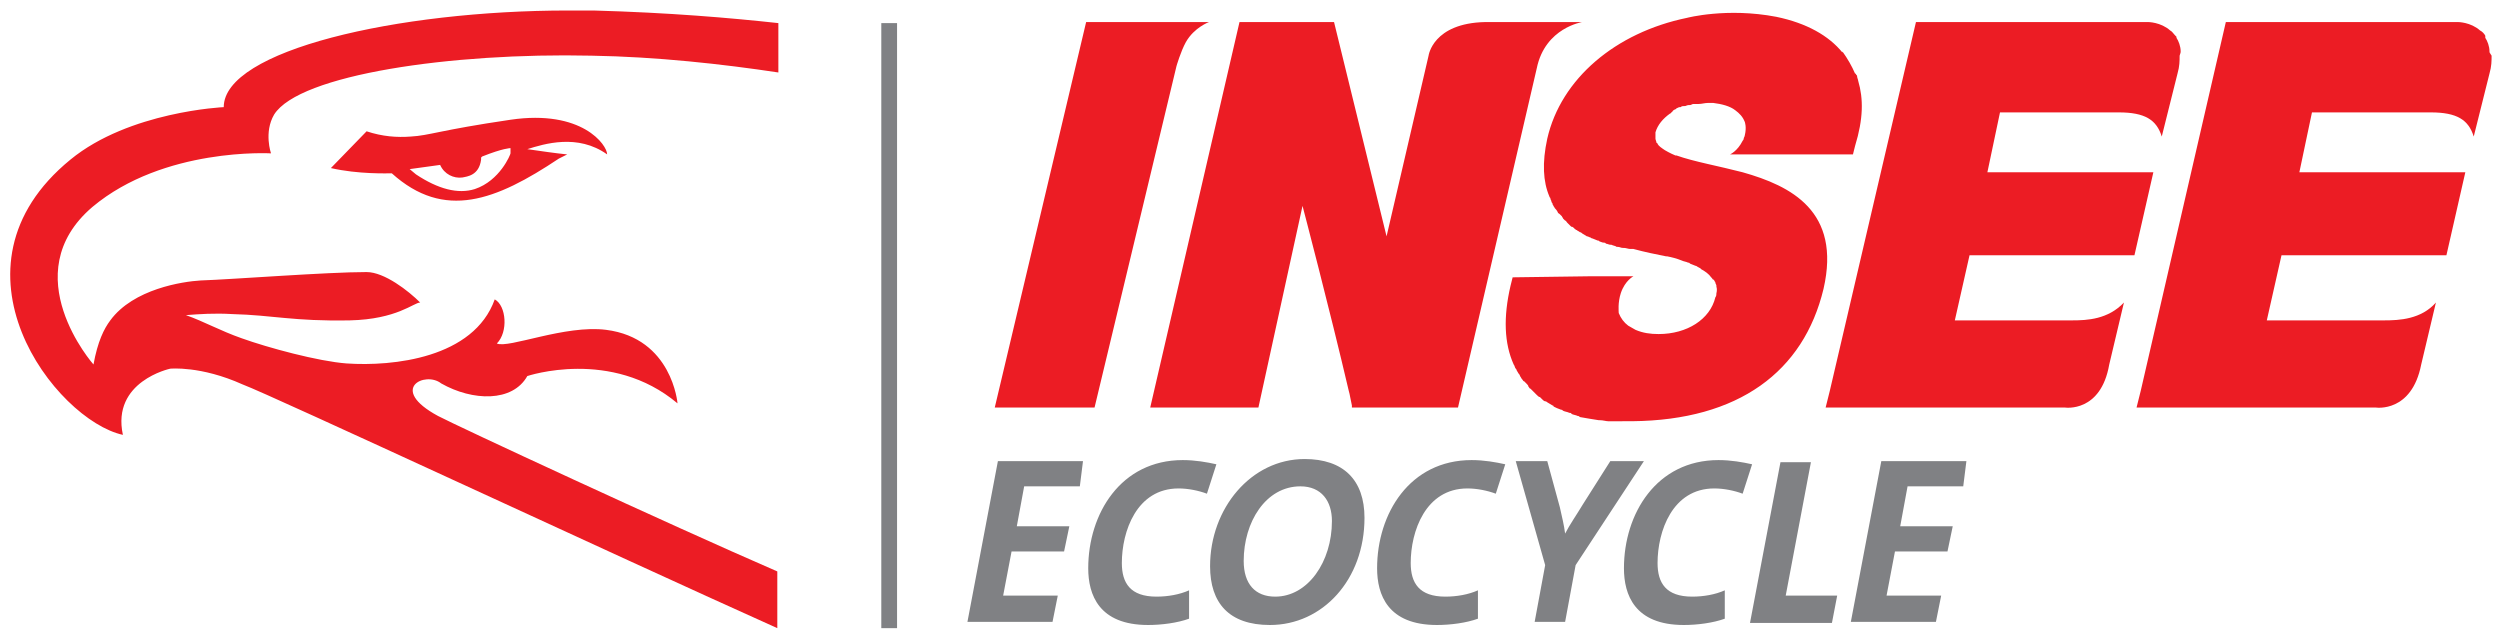
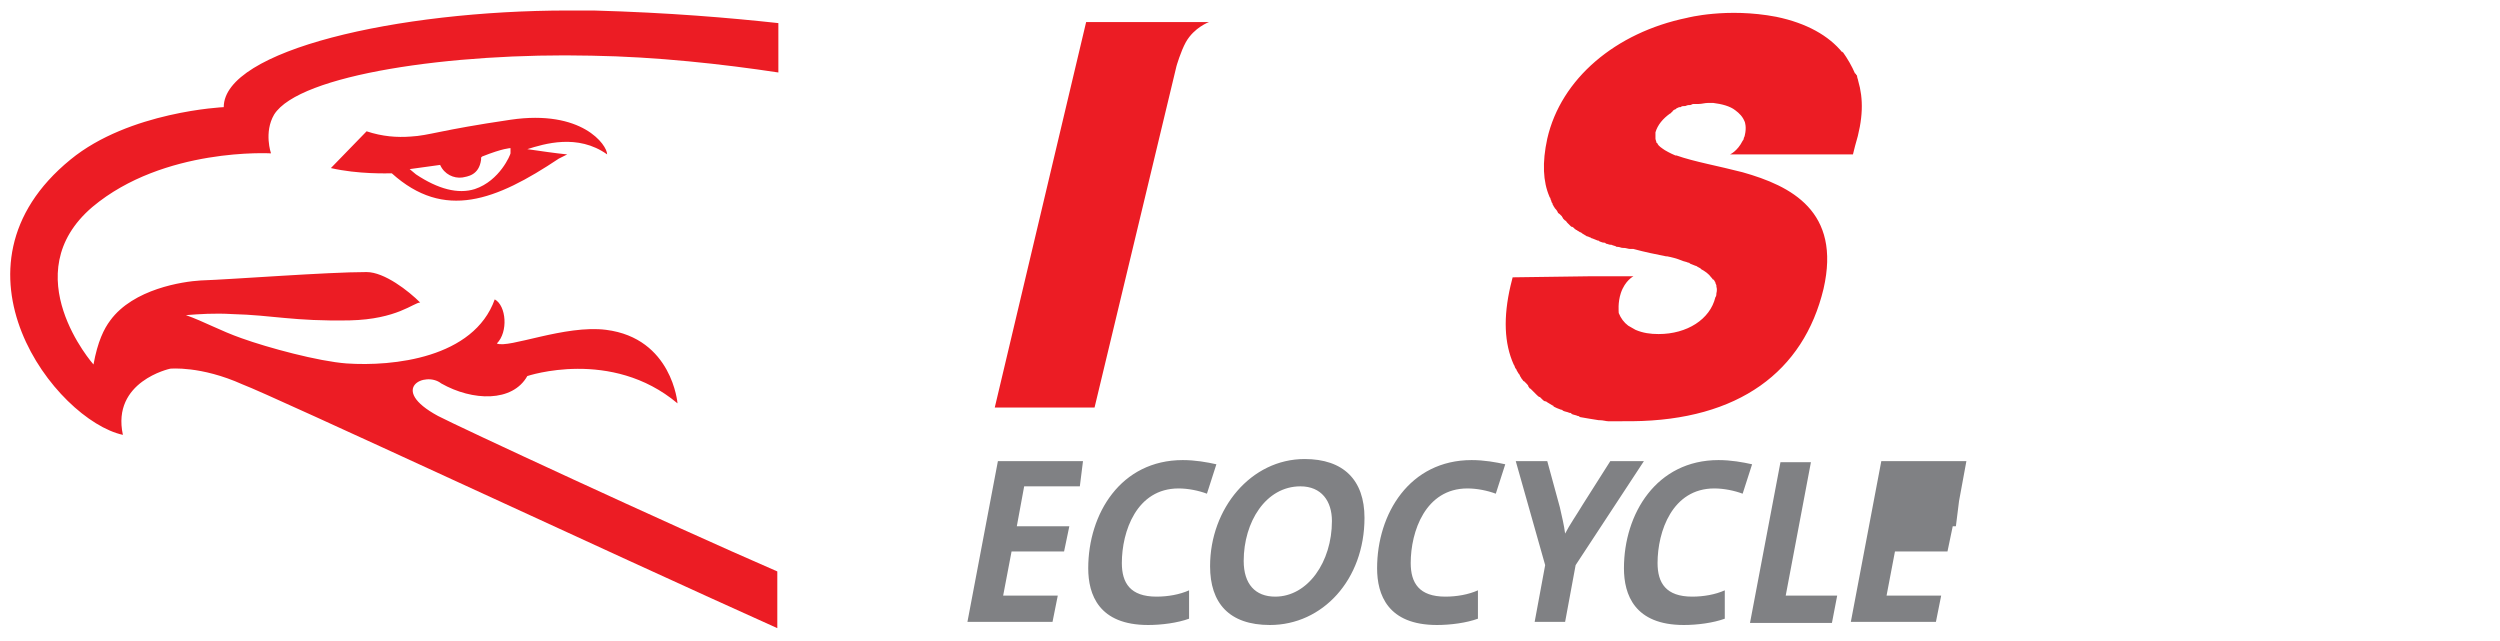
<svg xmlns="http://www.w3.org/2000/svg" id="Layer_1" x="0" y="0" viewBox="0 0 238 61" xml:space="preserve">
  <style>.st0{fill:#808184}.st1{fill:#ec1c24}</style>
-   <path class="st0" d="M83.9 2.2h1.5v57.6h-1.5z" />
  <path class="st1" d="M74.1 2.2c-4.6-.5-10.4-1-17.6-1.2h-2.4c-16.3 0-32.8 3.8-32.8 9.2 0 0-9 .4-14.6 5-12.6 10.3-1.4 24.8 5 26.2-1.1-5.1 4.5-6.3 4.5-6.3s2.9-.3 6.9 1.5c2.7 1 35.3 16.2 50.9 23.2v-5.4c-10.6-4.6-30.6-13.9-32.3-14.8-4.8-2.6-1.2-4.3.3-3.1 3 1.7 6.8 1.8 8.2-.7 0 0 8-2.7 14.3 2.6 0 0-.5-6.2-6.8-7-3.9-.5-9.3 1.8-10.4 1.3 1.1-1.1.9-3.6-.2-4.2-2 5.6-9.7 6.4-14.1 6.1-2.7-.2-7.5-1.5-10-2.4-2-.7-3.6-1.6-5.3-2.2 1.3-.1 2.7-.2 4.4-.1 3.9.1 5.8.7 11.2.6 4.5-.1 6.1-1.7 6.7-1.7-1.1-1.1-3.4-2.9-5.1-2.9-3.8 0-12.8.7-15.8.8-1.7.1-6.4.8-8.6 3.8-.6.8-1.2 2-1.6 4.2 0 0-7.6-8.6-.1-15 6.8-5.7 17-5.1 17-5.1s-.7-2 .3-3.7C28.5 7.1 43 5 56.3 5.3c6.2.1 12.5.8 17.8 1.6V2.2zM57.8 14.7c0-.9-2.4-4.3-9.2-3.3-6.8 1-7.7 1.5-9.5 1.6-1.3.1-2.7 0-4.2-.5L31.5 16c2.6.6 5.4.5 5.8.5 5 4.5 9.9 2.6 15.9-1.4l.8-.4-.9-.1s-1.6-.2-2.9-.4c1.6-.5 4.8-1.5 7.6.5zm-9.2-.1c0 .1-1 2.6-3.4 3.4-1.6.5-3.5 0-5.6-1.4l-.6-.5 2.9-.4c.4.9 1.3 1.3 2.1 1.2.5-.1 1.6-.2 1.8-1.7V15l.1-.1c2-.8 2.7-.8 2.7-.8v.5zM165 14.1s.2-.1.5-.3c-.3.2-.5.3-.5.3m11.9-6.4c0-.1-.1-.3-.1-.4 0-.1 0-.1-.1-.2 0 0 0-.1-.1-.1-.3-.7-.7-1.4-1.2-2.1V5c-1.3-1.6-3.4-2.8-6.3-3.4-4.7-.9-8.5.1-8.5.1-6.8 1.4-12 5.8-13.3 11.5-.5 2.3-.4 4.1.2 5.5 0 .1.1.1.1.2s.1.2.1.3c0 .1.1.1.1.2s.1.2.1.2c0 .1.1.1.1.2.1.1.2.2.3.4 0 .1.1.1.2.2l.2.2c0 .1.1.1.1.2l.2.2c.1 0 .1.1.2.2l.3.3c.1.1.1.1.2.1.1.1.2.1.2.2.1 0 .1.1.2.1.1.1.2.1.3.2.1 0 .2.1.2.1.1.1.2.1.3.2.1 0 .1.1.2.1s.2.1.3.1c0 0 .1.1.2.1.2.1.3.1.5.2.1 0 .1 0 .2.1.1 0 .2.1.4.1.1 0 .1 0 .2.1.1 0 .3.1.4.1h.1c.2.1.4.1.5.2h.1c.2 0 .3.1.5.1h.1c.2 0 .4.1.6.1h.3c1.1.3 2.1.5 3.1.7h.1c.5.1.9.2 1.4.4.2.1.4.1.6.2.1 0 .1 0 .2.1.2.1.3.1.5.2.1 0 .2.1.2.1.1 0 .1.1.2.1 0 0 .1 0 .1.1.4.2.8.5 1 .8l.1.1s0 .1.1.1l.1.1c0 .1.1.1.1.2s.1.2.1.3v.1c.1.3 0 .6 0 .6 0 .1 0 .3-.1.4-.5 2.1-2.7 3.5-5.4 3.5-.8 0-1.5-.1-2.2-.4l-.7-.4c-.4-.3-.7-.7-.9-1.2 0-.1-.1-1 .2-1.9.4-1.2 1.2-1.6 1.2-1.6h-4.2l-7.3.1-.2.8c-.7 3-.6 5.5.3 7.5.1.1.1.3.2.4 0 0 .1.1.1.2.1.1.1.2.2.3.1.1.1.2.1.2.1.1.1.2.2.3.1.1.1.2.2.2l.2.2c.1.1.2.2.2.3.1.1.1.2.2.2l.4.4.2.2c.1.1.2.2.3.2l.2.2c.1.1.2.2.3.2.1 0 .2.1.2.1.2.1.3.2.5.3 0 0 .1 0 .1.1.2.1.4.2.7.3.1 0 .1 0 .2.1.2.1.4.1.6.2.1 0 .2 0 .2.1.2.1.4.1.6.2.1 0 .1 0 .2.1.6.1 1.1.2 1.8.3h.1c.3 0 .6.1.8.1H155.4c10.1-.1 16.3-4.7 18.2-12.6 1.7-7.4-3.1-9.8-7.7-11.1-2.3-.6-4.6-1-6.3-1.6h-.1c-.5-.2-1-.5-1-.5-.3-.2-.6-.4-.7-.6 0 0 0-.1-.1-.1 0-.1-.1-.3-.1-.4v-.1-.3-.2c.2-.7.7-1.3 1.4-1.8 0 0 .1 0 .1-.1.1 0 .1-.1.2-.2.1 0 .1-.1.2-.1s.1-.1.1-.1c.1 0 .2-.1.3-.1h.1c.1-.1.2-.1.3-.1h.1c.1 0 .2-.1.4-.1h.1c.1 0 .2-.1.3-.1h.5c.3 0 .6-.1.9-.1h.5c.8.1 1.6.3 2.1.7.4.3.7.6.9 1.1 0 0 .2.5 0 1.3 0 .1-.1.2-.1.3 0 0 0 .1-.1.2-.5 1-1.2 1.3-1.2 1.3h11.7l.2-.8c.8-2.6.8-4.5.3-6.2zM115.1 2.1h-11.7l-8.7 36.7h9.5L112 6.3s.4-1.4.9-2.3c.8-1.4 2.2-1.9 2.2-1.9z" />
-   <path class="st1" d="M150.6 2.1h-9.2c-5 .1-5.4 3.2-5.4 3.2l-4 17.2-5-20.4h-9l-8.5 36.7h10.3l4.2-19.2s2.6 9.9 4.4 17.6c.1.3.2 1 .3 1.4v.2h10.1s6.6-28.4 7.5-32.3c.8-3.9 4.4-4.4 4.3-4.4zM207.6 4.9s-.1 0 0 0c0-.5-.2-1-.4-1.3v-.1l-.1-.1c-.2-.2-.3-.4-.5-.5-.9-.8-2.1-.8-2.1-.8h-22.1l-8.2 35.1-.4 1.6h22.8s3.4.5 4.2-4.1l1.4-5.9c-1.5 1.6-3.5 1.7-4.9 1.7h-11.2l1.4-6.2h15.7l1.8-7.9h-15.8l1.2-5.7h11.3c2.5 0 3.6.7 4.1 2.3l1.5-6c.2-.7.2-1.2.2-1.7.1-.3.1-.3.1-.4M237 4.9c0-.5-.2-1-.4-1.3v-.1-.1c-.1-.2-.3-.4-.5-.5-.9-.8-2.1-.8-2.1-.8h-22.1l-8.1 35.1-.4 1.6h22.8s3.4.5 4.3-4.1l1.4-5.9c-1.4 1.6-3.5 1.7-4.9 1.7h-11.2l1.4-6.2h15.7l1.8-7.9h-15.8l1.2-5.7h11.3c2.5 0 3.6.7 4.1 2.3l1.5-6c.2-.7.2-1.2.2-1.7-.2-.3-.2-.3-.2-.4" />
-   <path class="st0" d="M187.2 43.9h-8.1l-2.9 15.3h8.1l.5-2.5h-5.2l.8-4.2h5l.5-2.4h-5l.7-3.8h5.3l.3-2.4zm-12.3 12.8H170l2.4-12.7h-2.9l-2.9 15.3h7.8l.5-2.6zm-8.1-12.5c-.9-.2-2-.4-3.2-.4-5.9 0-9 5.1-9 10.3 0 2.5 1 5.4 5.7 5.4 1.3 0 2.8-.2 3.9-.6v-2.7c-.9.4-2 .6-3.1.6-2.5 0-3.3-1.3-3.3-3.2 0-3 1.4-7.1 5.4-7.1.9 0 1.9.2 2.7.5l.9-2.8zm-10.3-.3h-3.2l-2.6 4.1c-.6 1-1.3 2-1.7 2.8-.1-.8-.3-1.6-.5-2.5l-1.2-4.4h-3l2.8 9.9-1 5.4h2.9l1-5.4 6.5-9.9zm-13.2.3c-.9-.2-2-.4-3.2-.4-5.9 0-9 5.1-9 10.3 0 2.5 1 5.4 5.7 5.4 1.3 0 2.8-.2 3.9-.6v-2.7c-.9.4-2 .6-3.1.6-2.5 0-3.3-1.3-3.3-3.2 0-3 1.4-7.1 5.4-7.1.9 0 1.9.2 2.7.5l.9-2.8zm-16.5 5.4c0 3.9-2.3 7.2-5.4 7.2-1.9 0-3-1.2-3-3.4 0-3.7 2.1-7.1 5.4-7.1 2 0 3 1.4 3 3.3zm3.1-.3c0-3.6-2-5.6-5.7-5.6-5.1 0-9 4.7-9 10.2 0 3.5 1.8 5.6 5.7 5.6 5 0 9-4.3 9-10.2zm-14.1-5.1c-.9-.2-2-.4-3.2-.4-5.9 0-9 5.1-9 10.3 0 2.5 1 5.4 5.7 5.4 1.3 0 2.8-.2 3.9-.6v-2.7c-.9.4-2 .6-3.1.6-2.5 0-3.3-1.3-3.3-3.2 0-3 1.4-7.1 5.4-7.1.9 0 1.9.2 2.7.5l.9-2.8zm-12.7-.3H95l-2.9 15.3h8.1l.5-2.5h-5.2l.8-4.2h5l.5-2.4h-5l.7-3.8h5.3l.3-2.4z" />
+   <path class="st0" d="M187.2 43.9h-8.1l-2.9 15.3h8.1l.5-2.5h-5.2l.8-4.2h5l.5-2.4h-5h5.3l.3-2.4zm-12.3 12.8H170l2.4-12.7h-2.9l-2.9 15.3h7.8l.5-2.6zm-8.1-12.5c-.9-.2-2-.4-3.2-.4-5.9 0-9 5.1-9 10.3 0 2.5 1 5.4 5.7 5.4 1.3 0 2.8-.2 3.9-.6v-2.7c-.9.4-2 .6-3.1.6-2.5 0-3.3-1.3-3.3-3.2 0-3 1.4-7.1 5.4-7.1.9 0 1.9.2 2.7.5l.9-2.8zm-10.3-.3h-3.2l-2.6 4.1c-.6 1-1.3 2-1.7 2.8-.1-.8-.3-1.6-.5-2.5l-1.2-4.4h-3l2.8 9.9-1 5.4h2.9l1-5.4 6.5-9.9zm-13.2.3c-.9-.2-2-.4-3.2-.4-5.9 0-9 5.1-9 10.3 0 2.5 1 5.4 5.7 5.4 1.3 0 2.8-.2 3.9-.6v-2.7c-.9.4-2 .6-3.1.6-2.5 0-3.3-1.3-3.3-3.2 0-3 1.4-7.1 5.4-7.1.9 0 1.9.2 2.7.5l.9-2.8zm-16.5 5.4c0 3.9-2.3 7.2-5.4 7.2-1.9 0-3-1.2-3-3.4 0-3.7 2.1-7.1 5.4-7.1 2 0 3 1.4 3 3.3zm3.1-.3c0-3.6-2-5.6-5.7-5.6-5.1 0-9 4.7-9 10.2 0 3.5 1.8 5.6 5.7 5.6 5 0 9-4.3 9-10.2zm-14.1-5.1c-.9-.2-2-.4-3.2-.4-5.9 0-9 5.1-9 10.3 0 2.5 1 5.4 5.7 5.4 1.3 0 2.8-.2 3.9-.6v-2.7c-.9.4-2 .6-3.1.6-2.5 0-3.3-1.3-3.3-3.2 0-3 1.4-7.1 5.4-7.1.9 0 1.9.2 2.7.5l.9-2.8zm-12.7-.3H95l-2.9 15.3h8.1l.5-2.5h-5.2l.8-4.2h5l.5-2.4h-5l.7-3.8h5.3l.3-2.4z" />
</svg>